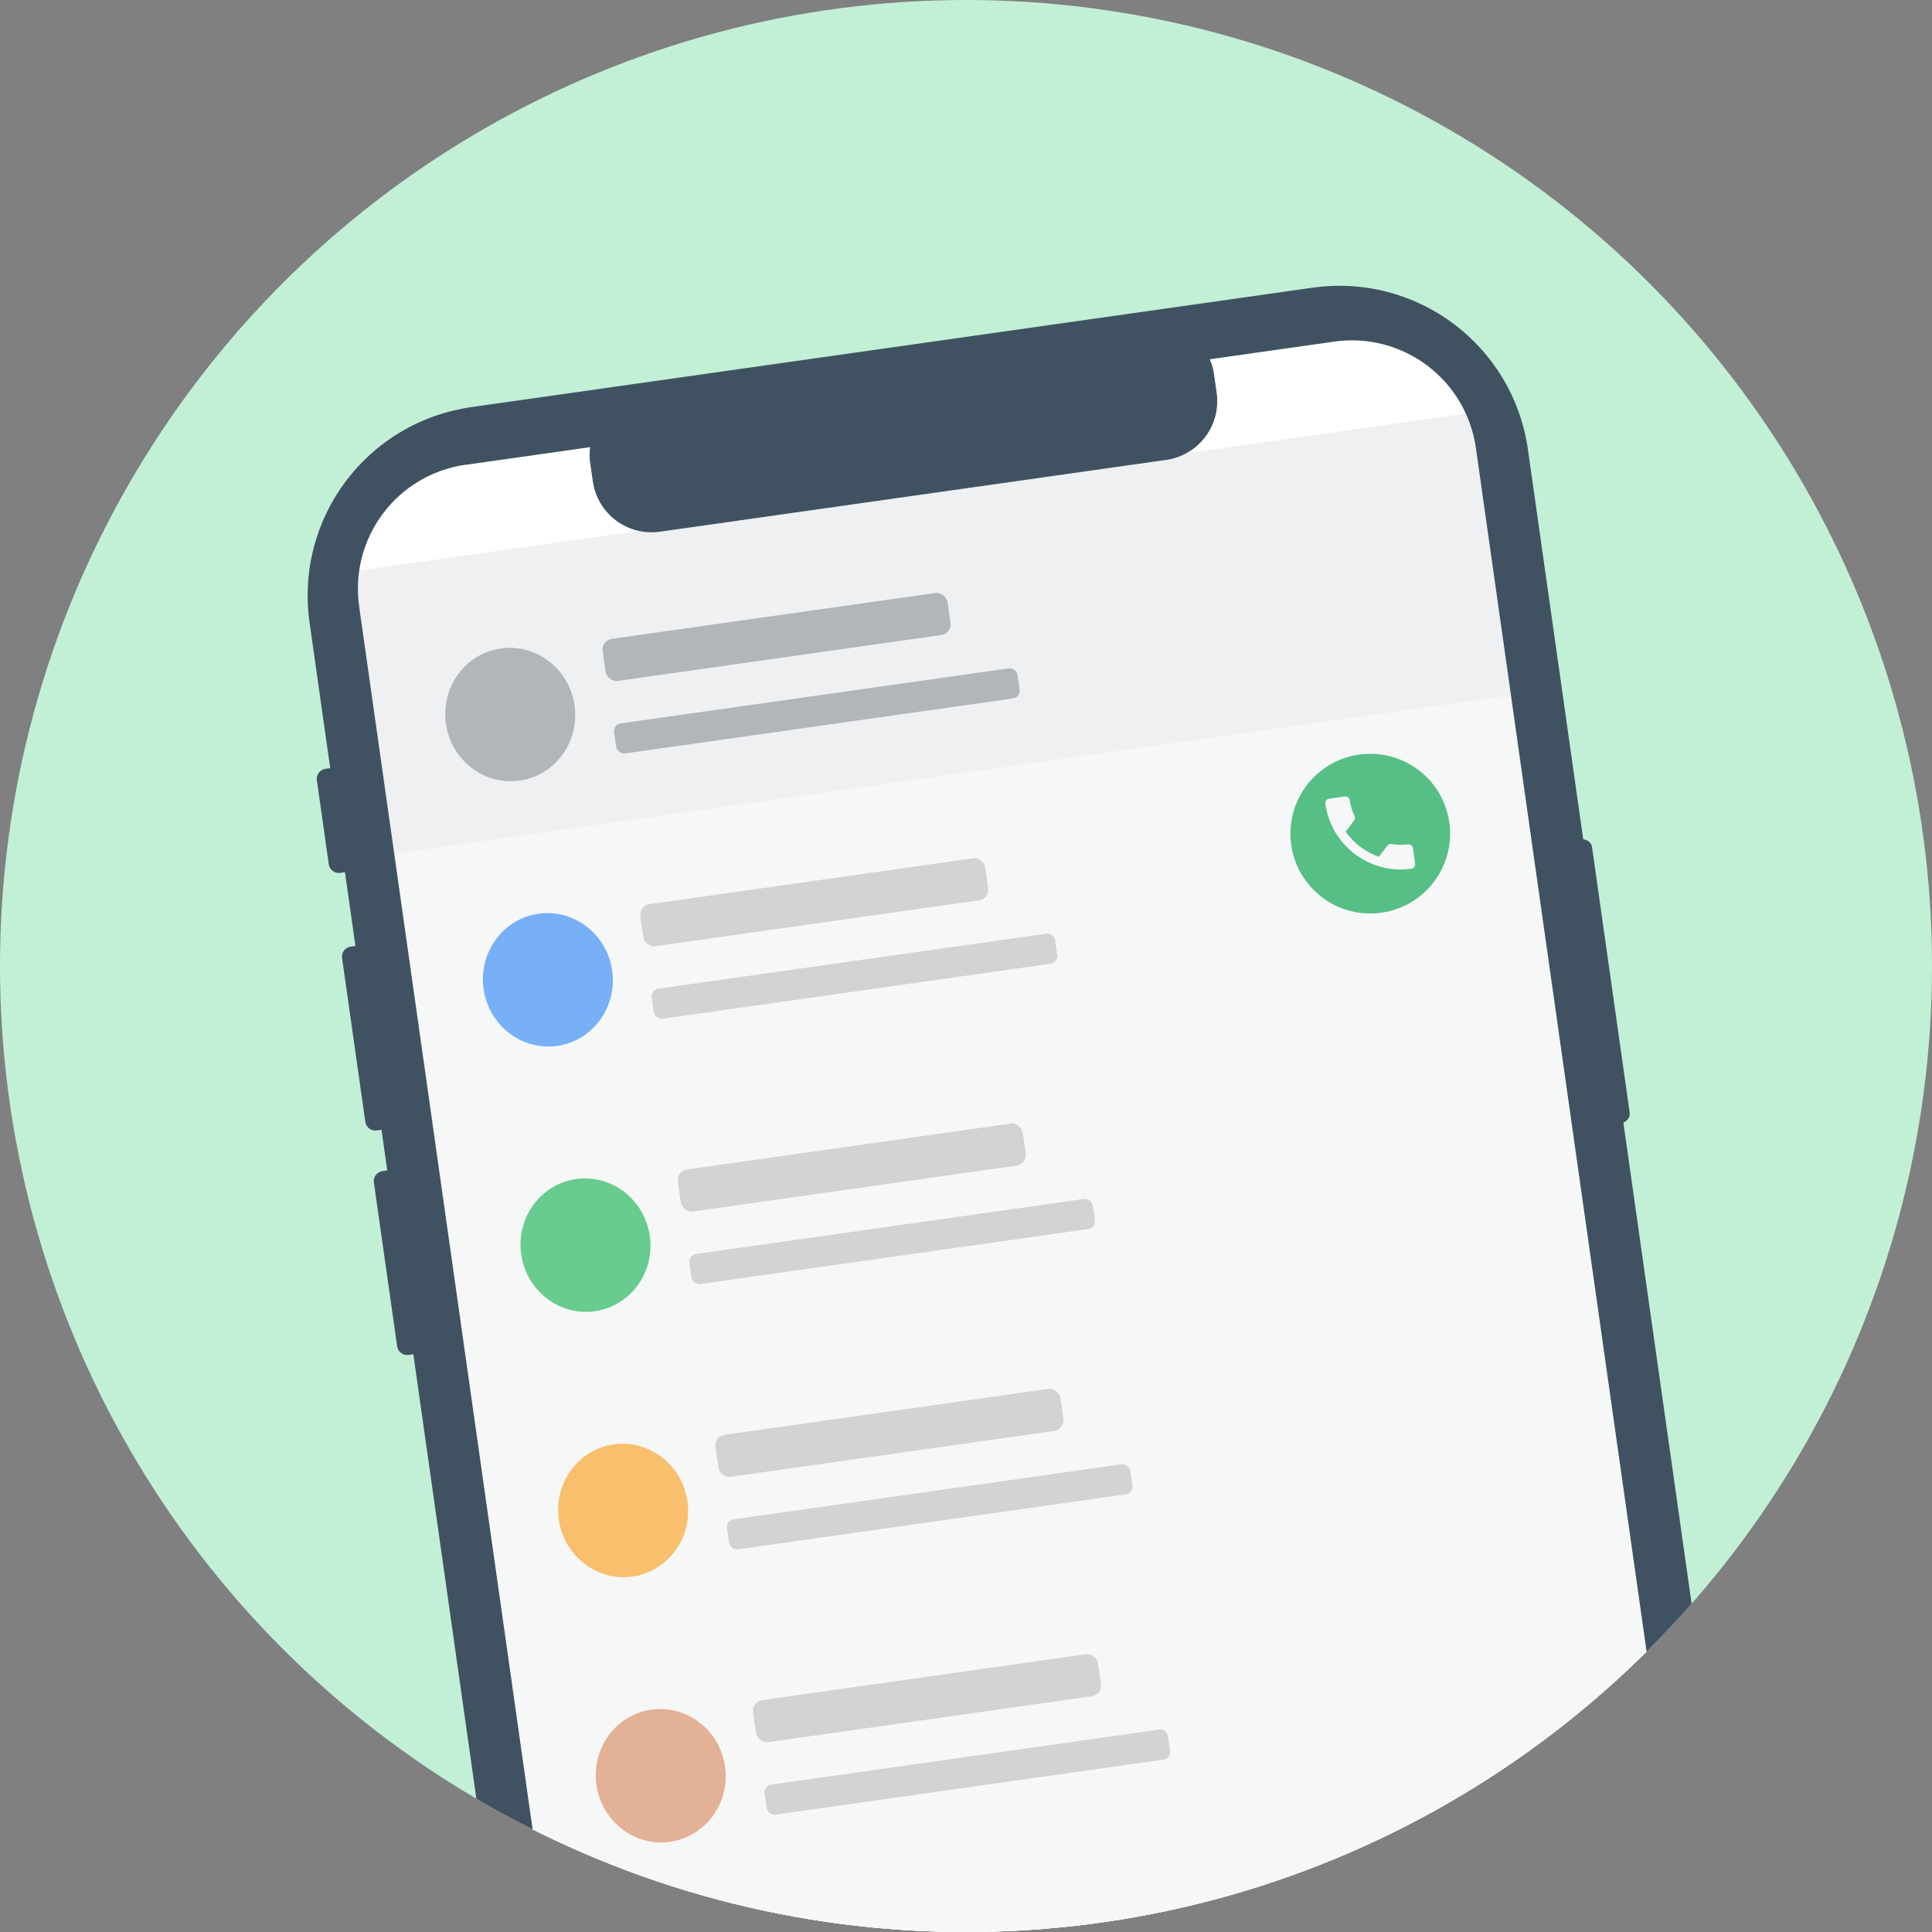
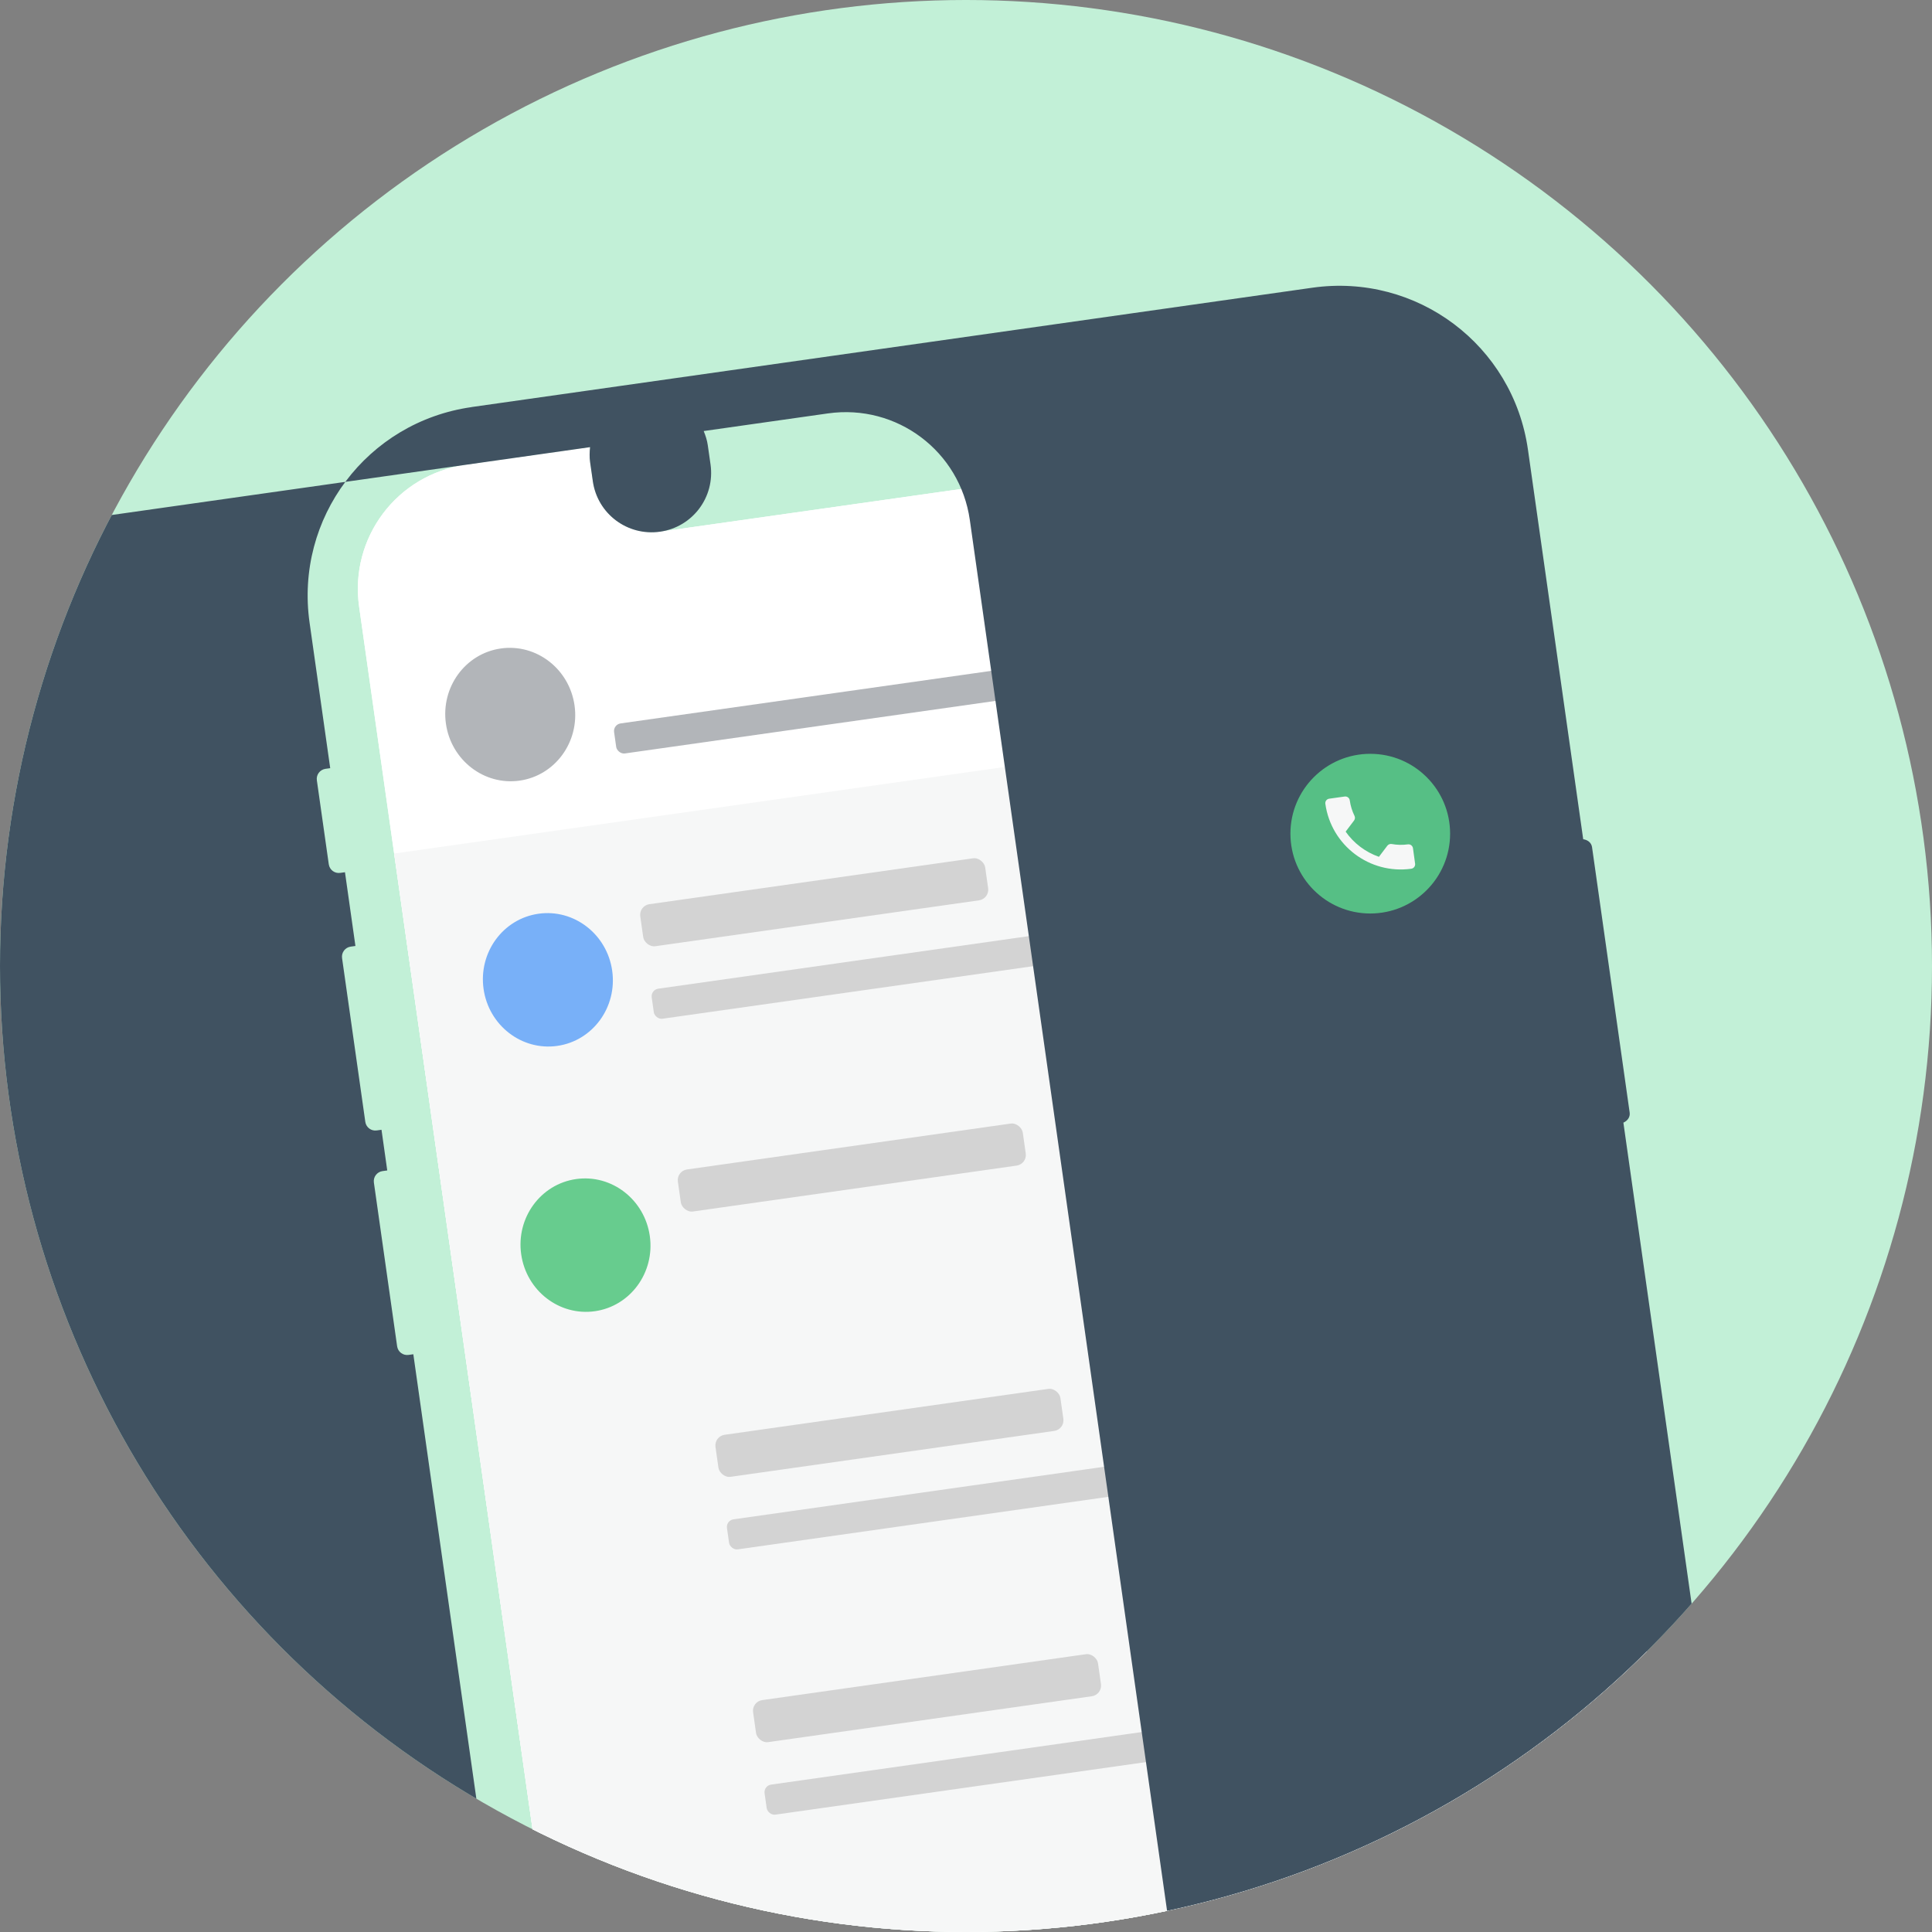
<svg xmlns="http://www.w3.org/2000/svg" id="Layer_2" viewBox="0 0 443.78 443.78">
  <rect x="0" y="0" width="443.78" height="443.78" fill="#808080" stroke="none" />
  <defs>
    <style>.cls-1{fill:none;}.cls-2{clip-path:url(#clippath);}.cls-3{fill:#f6f7f7;}.cls-4{fill:#f8bf6c;}.cls-5{fill:#67cc8e;}.cls-6{fill:#eef0f2;}.cls-7{fill:#fff;}.cls-8{fill:#e3b196;}.cls-9{fill:#b2b5b9;}.cls-10{fill:#c2f0d7;}.cls-11{fill:#d3d3d3;}.cls-12{fill:#405261;}.cls-13{fill:#56bf85;}.cls-14{fill:#78b0f8;}.cls-15{clip-path:url(#clippath-1);}</style>
    <clipPath id="clippath">
      <circle class="cls-1" cx="221.89" cy="221.89" r="221.89" />
    </clipPath>
    <clipPath id="clippath-1">
      <path class="cls-1" d="M106.99,106.76l28.54-4.05c-.12,1.11-.16,2.25,0,3.41l.63,4.41c1.06,7.49,7.95,12.66,15.44,11.6l116.25-16.49c7.49-1.06,12.66-7.95,11.6-15.44l-.63-4.41c-.16-1.16-.52-2.24-.94-3.27l28.54-4.05c15.81-2.24,30.35,8.68,32.59,24.49l69.05,486.89c2.24,15.81-8.68,30.35-24.49,32.59l-199.43,28.28c-15.81,2.24-30.35-8.68-32.59-24.49L82.49,139.35c-2.24-15.81,8.68-30.35,24.49-32.59h.01Z" />
    </clipPath>
  </defs>
  <g id="Layer_2-2">
    <g id="Layer_1-2">
      <g>
        <circle class="cls-10" cx="221.89" cy="221.89" r="221.89" />
        <g class="cls-2">
          <g>
            <g>
              <path class="cls-7" d="M106.99,106.76l28.54-4.05c-.12,1.11-.16,2.25,0,3.41l.63,4.41c1.06,7.49,7.95,12.66,15.44,11.6l116.25-16.49c7.49-1.06,12.66-7.95,11.6-15.44l-.63-4.41c-.16-1.16-.52-2.24-.94-3.27l28.54-4.05c15.81-2.24,30.35,8.68,32.59,24.49l69.05,486.89c2.24,15.81-8.68,30.35-24.49,32.59l-199.43,28.28c-15.81,2.24-30.35-8.68-32.59-24.49L82.49,139.35c-2.24-15.81,8.68-30.35,24.49-32.59h.01Z" />
              <g class="cls-15">
                <g>
                  <rect class="cls-7" x="115.74" y="87" width="260.36" height="563.78" transform="translate(-49.35 38.18) rotate(-8.07)" />
                  <g>
-                     <rect class="cls-6" x="81.73" y="112.62" width="266.23" height="66.89" transform="translate(-18.38 31.61) rotate(-8.07)" />
                    <path class="cls-3" d="M87.55,196.48l263.59-37.37,88.13,621.53c.27,1.89-1.05,3.65-2.95,3.92l-256.72,36.4c-1.89,.27-3.65-1.05-3.92-2.95L87.55,196.48h0Z" />
                    <g>
                      <ellipse class="cls-9" cx="117.2" cy="164.13" rx="14.92" ry="15.33" transform="translate(-21.88 18.08) rotate(-8.07)" />
-                       <rect class="cls-9" x="138.36" y="141.43" width="80.02" height="9.75" rx="2.46" ry="2.46" transform="translate(-18.77 26.49) rotate(-8.07)" />
                      <rect class="cls-9" x="140.84" y="159.81" width="93.59" height="6.97" rx="1.76" ry="1.76" transform="translate(-21.07 27.96) rotate(-8.07)" />
                    </g>
                    <g>
                      <ellipse class="cls-14" cx="125.85" cy="225.06" rx="14.92" ry="15.33" transform="translate(-30.35 19.9) rotate(-8.07)" />
                      <rect class="cls-11" x="147.01" y="202.37" width="80.02" height="9.75" rx="2.46" ry="2.46" transform="translate(-27.24 28.31) rotate(-8.07)" />
                      <rect class="cls-11" x="149.48" y="220.75" width="93.59" height="6.97" rx="1.76" ry="1.76" transform="translate(-29.54 29.77) rotate(-8.07)" />
                    </g>
                    <g>
                      <ellipse class="cls-5" cx="134.49" cy="286.01" rx="14.92" ry="15.33" transform="translate(-38.82 21.71) rotate(-8.07)" />
                      <rect class="cls-11" x="155.65" y="263.31" width="80.02" height="9.75" rx="2.46" ry="2.46" transform="translate(-35.71 30.12) rotate(-8.07)" />
-                       <rect class="cls-11" x="158.13" y="281.69" width="93.59" height="6.97" rx="1.76" ry="1.76" transform="translate(-38 31.59) rotate(-8.07)" />
                    </g>
                    <g>
-                       <ellipse class="cls-4" cx="143.13" cy="346.95" rx="14.92" ry="15.33" transform="translate(-47.29 23.53) rotate(-8.07)" />
                      <rect class="cls-11" x="164.29" y="324.25" width="80.02" height="9.75" rx="2.46" ry="2.46" transform="translate(-44.18 31.94) rotate(-8.07)" />
                      <rect class="cls-11" x="166.76" y="342.63" width="93.59" height="6.97" rx="1.76" ry="1.76" transform="translate(-46.47 33.41) rotate(-8.07)" />
                    </g>
                    <g>
-                       <ellipse class="cls-8" cx="151.77" cy="407.89" rx="14.92" ry="15.33" transform="translate(-55.76 25.34) rotate(-8.07)" />
                      <rect class="cls-11" x="172.93" y="385.19" width="80.02" height="9.75" rx="2.46" ry="2.46" transform="translate(-52.65 33.76) rotate(-8.07)" />
                      <rect class="cls-11" x="175.4" y="403.57" width="93.59" height="6.97" rx="1.76" ry="1.76" transform="translate(-54.94 35.22) rotate(-8.07)" />
                    </g>
                    <rect class="cls-11" x="181.57" y="446.14" width="80.02" height="9.75" rx="2.46" ry="2.46" transform="translate(-61.12 35.57) rotate(-8.07)" />
                  </g>
                </g>
              </g>
            </g>
-             <path class="cls-12" d="M108.33,93.51c-24.03,3.41-40.63,25.49-37.22,49.52l4.74,33.42-1.09,.15c-1.27,.18-2.16,1.36-1.98,2.63l2.74,19.3c.18,1.27,1.36,2.16,2.63,1.97l1.09-.15,2.4,16.94-1.09,.15c-1.27,.18-2.16,1.36-1.98,2.63l5.34,37.62c.18,1.27,1.36,2.16,2.63,1.97l1.09-.15,1.32,9.34-1.09,.15c-1.27,.18-2.16,1.36-1.98,2.63l5.34,37.62c.18,1.27,1.36,2.16,2.63,1.97l1.09-.15,44.64,314.76c3.41,24.03,25.49,40.63,49.52,37.22l193.11-27.39c24.03-3.41,40.64-25.49,37.24-49.52l-46.56-328.27c.93-.41,1.59-1.26,1.44-2.32l-8.64-60.95c-.15-1.06-1.03-1.69-2.03-1.83l-12.69-89.47c-3.41-24.03-25.51-40.62-49.54-37.21l-193.11,27.41h.01Zm-1.33,13.25l28.54-4.05c-.12,1.11-.16,2.25,0,3.41l.63,4.41c1.06,7.49,7.95,12.66,15.44,11.6l116.25-16.49c7.49-1.06,12.66-7.95,11.6-15.44l-.63-4.41c-.16-1.16-.52-2.24-.94-3.27l28.54-4.05c15.81-2.24,30.35,8.68,32.59,24.49l69.05,486.89c2.24,15.81-8.68,30.35-24.49,32.59l-199.43,28.28c-15.81,2.24-30.35-8.68-32.59-24.49l-46.94-330.96-22.12-155.94c-2.24-15.81,8.68-30.35,24.49-32.59h0v.02Z" />
+             <path class="cls-12" d="M108.33,93.51c-24.03,3.41-40.63,25.49-37.22,49.52l4.74,33.42-1.09,.15c-1.27,.18-2.16,1.36-1.98,2.63l2.74,19.3c.18,1.27,1.36,2.16,2.63,1.97l1.09-.15,2.4,16.94-1.09,.15c-1.27,.18-2.16,1.36-1.98,2.63l5.34,37.62c.18,1.27,1.36,2.16,2.63,1.97l1.09-.15,1.32,9.34-1.09,.15c-1.27,.18-2.16,1.36-1.98,2.63l5.34,37.62c.18,1.27,1.36,2.16,2.63,1.97l1.09-.15,44.64,314.76c3.41,24.03,25.49,40.63,49.52,37.22l193.11-27.39c24.03-3.41,40.64-25.49,37.24-49.52l-46.56-328.27c.93-.41,1.59-1.26,1.44-2.32l-8.64-60.95c-.15-1.06-1.03-1.69-2.03-1.83l-12.69-89.47c-3.41-24.03-25.51-40.62-49.54-37.21l-193.11,27.41h.01Zm-1.33,13.25l28.54-4.05c-.12,1.11-.16,2.25,0,3.41l.63,4.41c1.06,7.49,7.95,12.66,15.44,11.6c7.49-1.06,12.66-7.95,11.6-15.44l-.63-4.41c-.16-1.16-.52-2.24-.94-3.27l28.54-4.05c15.81-2.24,30.35,8.68,32.59,24.49l69.05,486.89c2.24,15.81-8.68,30.35-24.49,32.59l-199.43,28.28c-15.81,2.24-30.35-8.68-32.59-24.49l-46.94-330.96-22.12-155.94c-2.24-15.81,8.68-30.35,24.49-32.59h0v.02Z" />
            <g>
              <circle class="cls-13" cx="314.75" cy="191.49" r="18.34" />
              <path class="cls-3" d="M309.09,191.02c1.87,2.68,4.56,4.71,7.65,5.79l1.93-2.55c.24-.31,.63-.46,1.01-.39,1.19,.22,2.46,.25,3.72,.08,.56-.08,1.08,.32,1.16,.88l.49,3.56c.08,.56-.32,1.08-.88,1.16-9.57,1.33-18.41-5.35-19.74-14.93-.08-.56,.32-1.08,.88-1.16l3.57-.5c.56-.08,1.08,.32,1.16,.88,.18,1.27,.55,2.47,1.09,3.56,.16,.34,.14,.75-.11,1.08l-1.93,2.55h0Z" />
            </g>
          </g>
        </g>
      </g>
    </g>
  </g>
</svg>